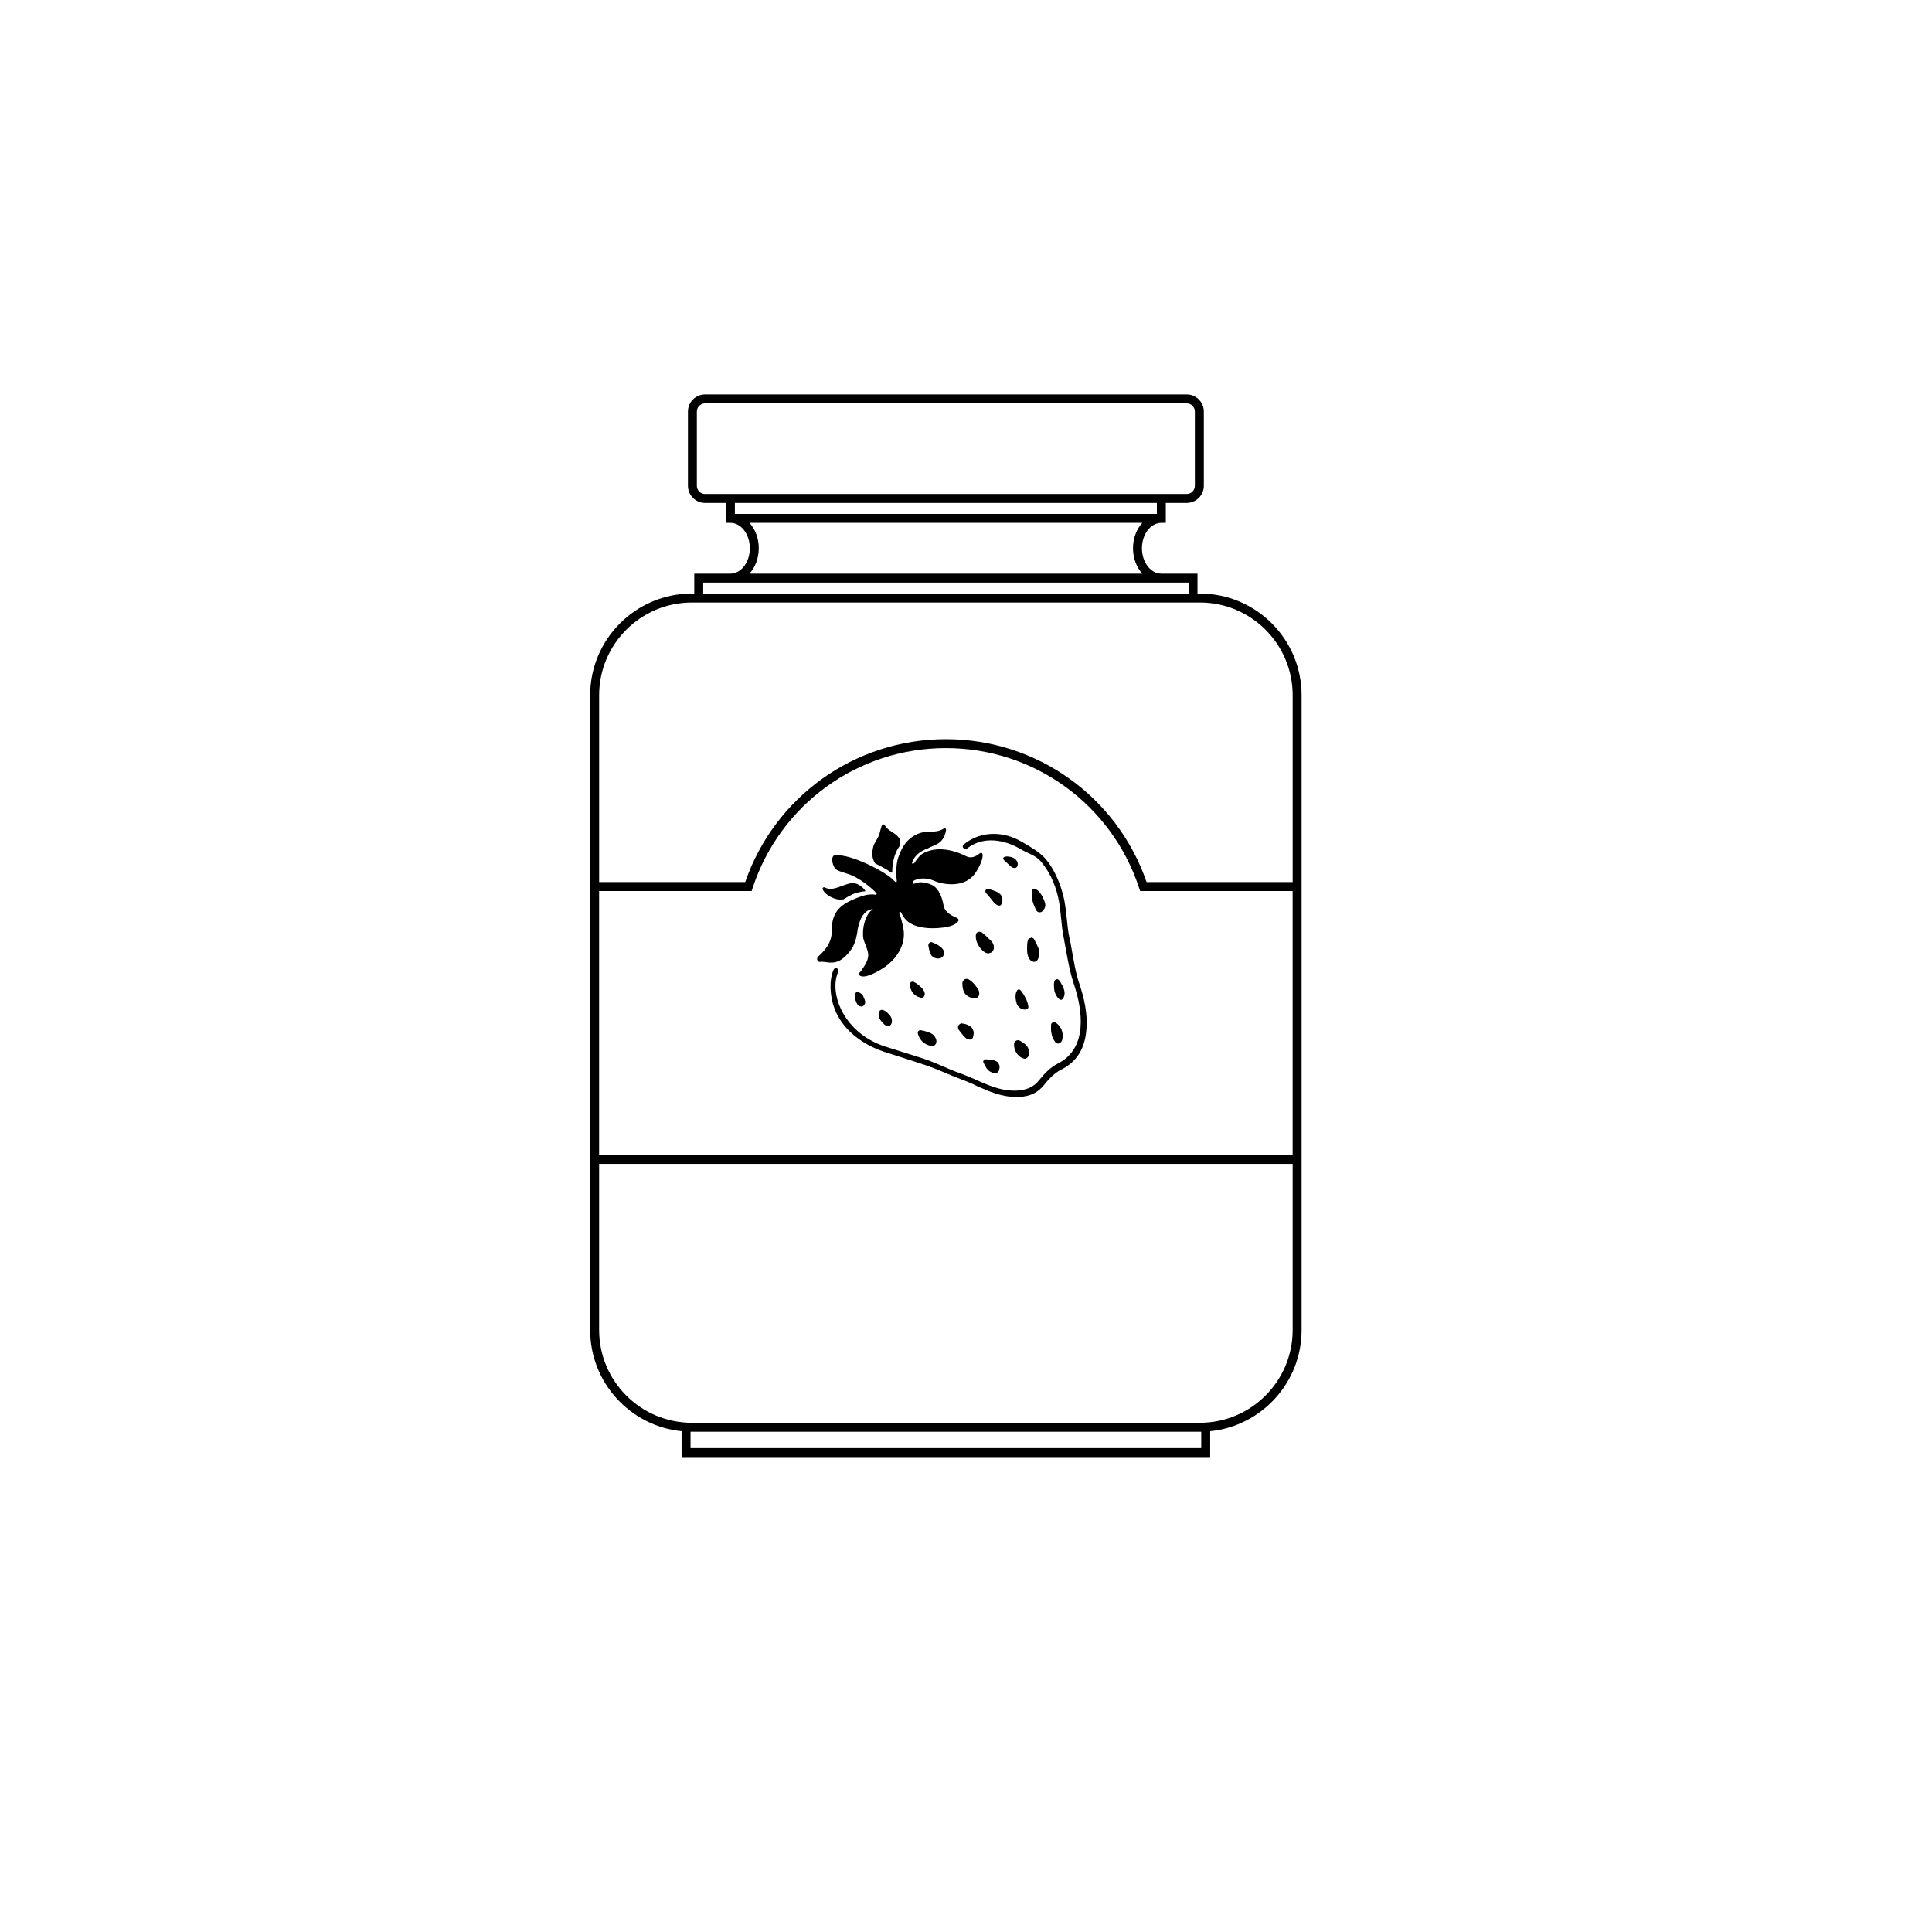
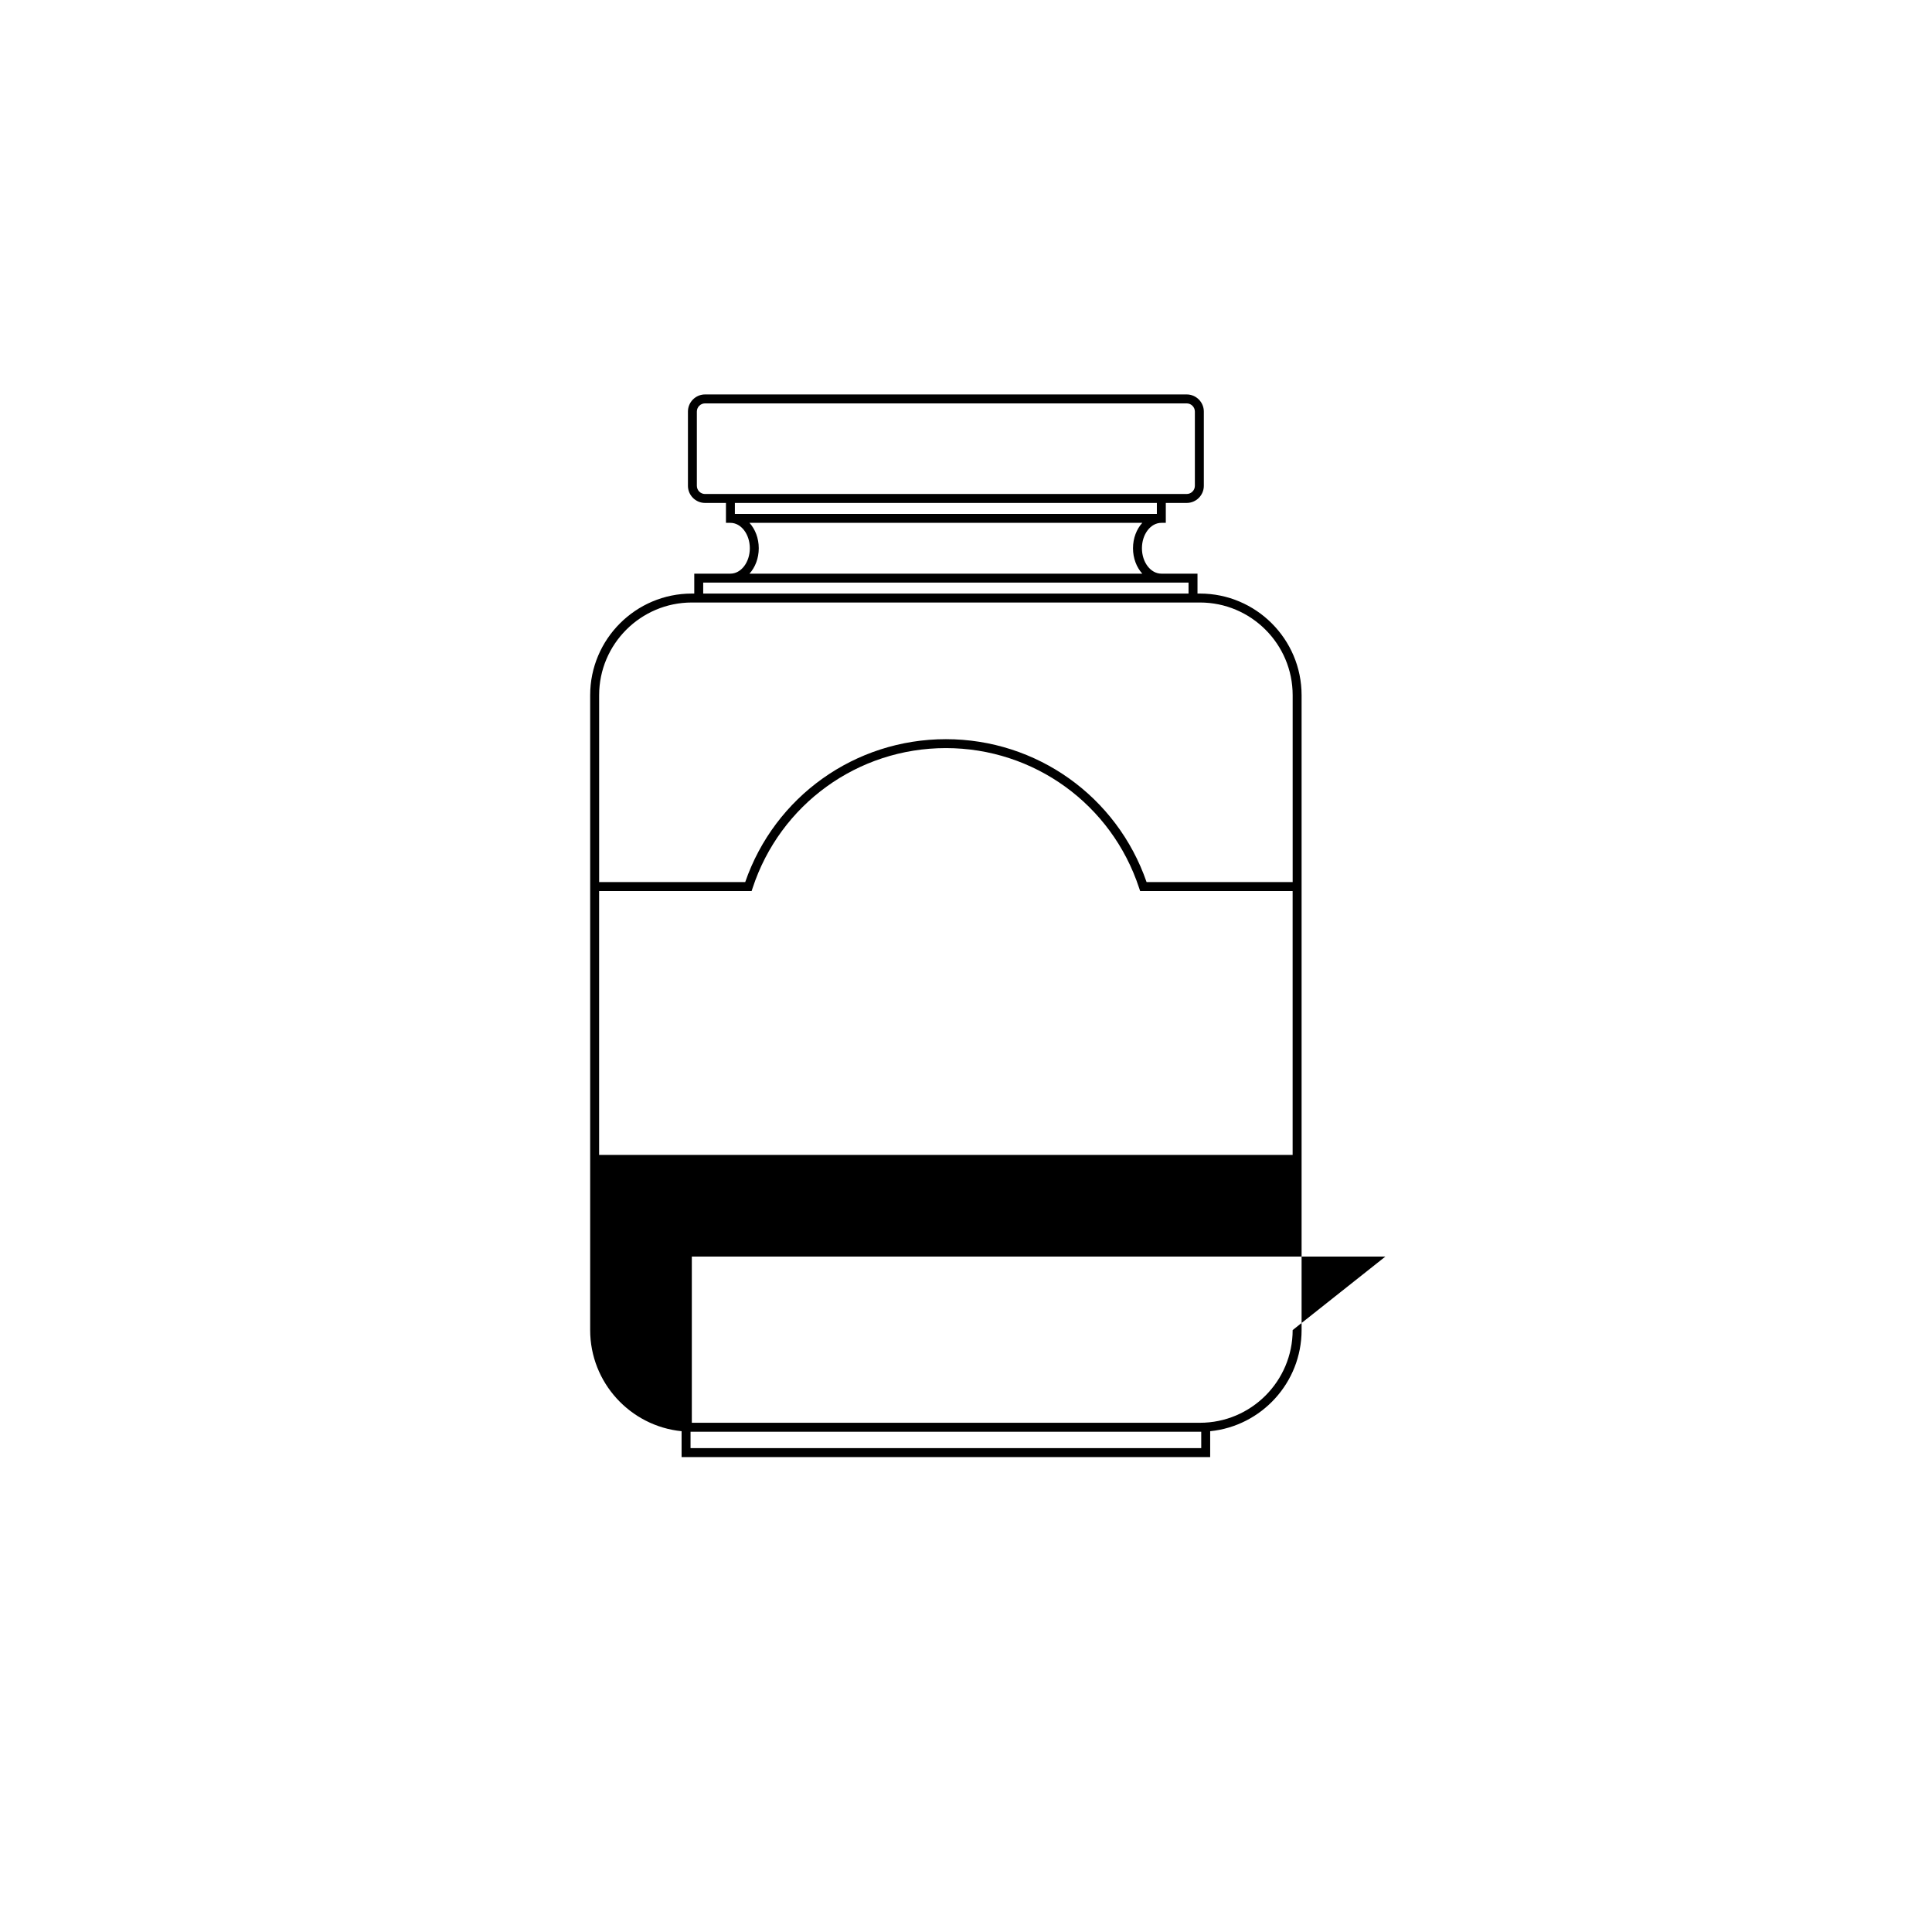
<svg xmlns="http://www.w3.org/2000/svg" fill="#000000" width="800px" height="800px" version="1.1" viewBox="144 144 512 512">
  <g>
-     <path d="m462 301.3h-0.652v-5.277h-9.582c-2.836 0-5.141-3.019-5.141-6.731s2.305-6.731 5.141-6.731h1.184v-5.277h5.535c2.504 0 4.543-2.039 4.543-4.543v-19.668c0-2.504-2.039-4.543-4.543-4.543h-127.63c-2.504 0-4.543 2.039-4.543 4.543v19.668c0 2.504 2.039 4.543 4.543 4.543h5.531v5.277h1.184c2.836 0 5.141 3.019 5.141 6.731s-2.309 6.731-5.141 6.731h-9.582v5.277h-0.652c-14.852 0-26.934 12.082-26.934 26.934v168.25c0 13.938 10.641 25.438 24.227 26.801v6.852h140.08v-6.852c13.586-1.363 24.227-12.863 24.227-26.801v-168.25c0.004-14.848-12.082-26.934-26.93-26.934zm-131.15-26.383c-1.199 0-2.176-0.977-2.176-2.172v-19.672c0-1.199 0.977-2.172 2.176-2.172h127.63c1.199 0 2.172 0.977 2.172 2.172v19.668c0 1.199-0.973 2.172-2.172 2.172h-127.63zm119.73 2.367v2.906h-111.83v-2.906zm-105.5 12.008c0-2.664-0.949-5.062-2.461-6.731h104.1c-1.512 1.664-2.461 4.066-2.461 6.731s0.949 5.066 2.461 6.731h-104.1c1.512-1.664 2.461-4.066 2.461-6.731zm-14.723 9.102h128.62v2.906h-128.62zm-27.586 81.738h40.418l0.27-0.816c7.289-22.168 27.871-37.062 51.207-37.062 23.34 0 43.918 14.895 51.207 37.062l0.27 0.816h40.418v69.941h-183.79zm159.57 143.29v4.348h-135.34v-4.348zm24.227-26.938c0 13.547-11.02 24.566-24.566 24.566h-134.66c-13.547 0-24.566-11.02-24.566-24.566v-44.039h183.79zm-38.711-118.72c-7.844-22.691-29.105-37.875-53.184-37.875s-45.344 15.184-53.184 37.875h-38.711v-49.527c0-13.543 11.02-24.566 24.566-24.566h134.66c13.547 0 24.566 11.02 24.566 24.566v49.527z" />
-     <path d="m375.62 367.83c0.32-0.727 0.965-1.609 1.289-2.414 0.324-0.723 0.484-2.172 0.887-2.816 0-0.082 0.082-0.16 0.16-0.16 0.082 0 0.242 0 0.402 0.16 0.082 0.082 0.16 0.16 0.242 0.32 0.887 1.367 2.738 1.77 3.703 3.219 0.242 0.324 0.402 1.691 0.16 2.012-1.77 2.254-2.012 5.555-2.012 6.922 0 0.16-0.16 0.242-0.324 0.16-1.285-1.047-4.266-2.414-4.188-2.414-1.043-1.367-0.883-3.539-0.32-4.988zm-13.441 11.348c0.242-0.082 0.402 0 0.562 0.082 0.645 0.324 1.285 0.324 2.012 0.242 1.531-0.242 2.898-1.047 4.426-1.367 2.094-0.484 3.543 1.125 4.106 1.852 0.082 0.082 0 0.242-0.16 0.242-0.324 0-0.965 0.082-2.172 0.402-1.449 0.402-3.379 1.691-3.379 1.691l-0.562 0.082c-1.609 0.16-4.348-1.125-4.992-2.738-0.082-0.168 0-0.41 0.16-0.488zm-0.723 19.719c-0.805 0.16-1.207-0.805-0.645-1.367 1.207-1.207 3.703-3.219 3.625-7.004-0.082-5.312 2.898-7.082 6.762-8.613 0.887-0.32 1.77-0.645 2.734-0.805 0.484-0.082 0.965-0.082 1.449-0.082 0.16 0 0.402 0.082 0.645 0.082s0.402-0.242 0.242-0.402c-0.965-1.125-4.746-4.348-7.727-5.152-0.965-0.324-1.93-0.562-2.816-1.047-1.125-0.645-1.77-3.785-0.402-3.863 4.426-0.324 13.199 4.426 15.133 6.277 0.562 0.562 0.887 0.965 1.125 0.805 0.082-0.082 0.082-0.16 0.082-0.242-0.082-0.645-0.402-4.023 0.402-6.277 0.723-1.93 1.77-4.828 5.312-6.277 2.656-1.047 4.508 0.082 6.762-1.367 0.402-0.242 0.645 0.16 0.562 0.562-0.727 3.703-3.059 3.703-4.91 4.75 0 0.082-2.898 0.723-4.023 3.543-0.32 0.723 0.484 0.484 0.645 0.16 0.402-0.727 1.449-1.93 1.609-2.012 2.172-1.609 6.438-2.496 12.152 0.402 1.047 0.484 2.172 0.242 3.461-0.805 0.242-0.16 0.645-0.242 0.723 0.16 0.32 0.965-0.723 3.301-1.691 4.75-2.738 4.426-8.691 3.461-11.348 2.254-1.852-0.805-4.348-0.645-5.391 0.242-0.082 0.16 0.082 0.645 0.242 0.645 1.125-0.242 1.289-0.562 2.656-0.324 1.289 0.16 2.094 0.645 2.172 0.645 1.852 0.887 2.738 3.461 3.059 5.391 0.242 1.609 1.77 2.574 3.301 3.219 0.965 0.402 0.965 0.965-0.32 1.77-1.207 0.805-4.508 1.207-7.004 1.047-5.875-0.402-6.68-3.219-7.246-4.184-0.16-0.242-0.562-0.082-0.484 0.242 0.324 0.805 0.723 1.93 1.125 4.184 0.645 3.703-1.367 7.484-4.828 9.98-1.125 0.805-5.555 3.543-6.84 2.254-0.484-0.402 0.16-0.723 0.484-1.207 0.887-1.289 1.77-2.496 1.852-4.023 0.082-1.449-1.289-3.621-1.367-4.992-0.242-4.023 1.531-6.68 2.336-7.004 0.562-0.16 0.16-0.32-0.16-0.242-3.059 0.645-3.621 5.391-3.703 6.035-0.324 1.77-0.645 4.426-3.863 7.004-2.422 1.938-4.676 0.648-5.883 0.891zm47.406-14.891c-0.645 0-1.367-0.645-1.77-1.207-0.562-0.727-1.125-1.449-1.77-2.094-0.242-0.242-0.242-0.645-0.078-0.887 0.16-0.16 0.402-0.32 0.645-0.242 0.645 0.16 1.207 0.32 1.77 0.562 0.48 0.16 0.965 0.402 1.367 0.805 0.484 0.402 0.562 1.047 0.645 1.609-0.004 0.004-0.086 1.453-0.809 1.453zm-0.242 43.945c-0.078 0.16-0.48 0.402-0.723 0.402-0.32 0-0.723 0-1.047-0.164-0.48-0.16-0.965-0.48-1.367-1.047-0.32-0.48-0.562-0.965-0.805-1.449-0.16-0.242-0.16-0.48 0-0.645 0.082-0.242 0.402-0.32 0.645-0.32 0.324 0 0.645 0.078 0.965 0.078 0.242 0 0.48 0.078 0.727 0.078 0.805 0.164 1.449 0.484 1.691 1.125 0.316 0.492 0.234 1.137-0.086 1.941zm-3.219-35.816c0.082 0.16 0.242 0.242 0.402 0.402 0.082 0.082 0.082 0.082 0.16 0.16 0.48 0.402 0.887 0.805 1.207 1.367 0.242 0.562 0.32 1.207 0.082 1.691-0.16 0.402-0.484 0.723-0.965 0.805-0.16 0.082-0.242 0.082-0.402 0.082-0.164 0-0.324 0-0.484-0.082-0.645-0.242-1.125-0.723-1.531-1.207-1.047-1.285-1.449-2.656-1.207-3.863 0-0.082 0.078-0.16 0.16-0.242 0.164-0.242 0.484-0.324 0.723-0.324 0.242 0 0.484 0.082 0.645 0.16 0.406 0.328 0.809 0.73 1.211 1.051zm-3.379 16.418c-1.125-0.16-2.012-0.723-2.496-1.527-0.402-0.805-0.484-1.691-0.484-2.496 0-0.32 0.16-0.645 0.484-0.887 0.16-0.16 0.402-0.242 0.645-0.242 0.16 0 0.402 0.078 0.562 0.16 0.723 0.402 1.367 1.047 2.012 1.934 0.242 0.32 0.484 0.645 0.645 1.047 0.16 0.484 0.16 0.965 0 1.367-0.16 0.242-0.32 0.484-0.562 0.566-0.082 0.078-0.242 0.078-0.402 0.078-0.16 0-0.242-0.078-0.402 0zm-0.16 10.223c0 0.16-0.082 0.402-0.324 0.562-0.16 0.082-0.32 0.16-0.48 0.16h-0.082c-0.887-0.078-1.449-0.723-1.93-1.367l-0.965-1.207c-0.32-0.48-0.242-1.125 0.16-1.449 0.242-0.242 0.562-0.32 0.805-0.242 0.484 0.082 0.965 0.164 1.449 0.402 0.723 0.32 1.207 0.723 1.367 1.289 0.238 0.484 0.238 1.129 0 1.852zm-14.488-1.527c0.16-0.164 0.32-0.242 0.562-0.242 0.645 0.078 1.289 0.242 1.93 0.48 0.484 0.164 1.125 0.402 1.609 0.887 0.48 0.562 0.805 1.285 0.645 1.93-0.082 0.32-0.242 0.562-0.484 0.723-0.082 0.082-0.32 0.16-0.484 0.16h-0.242c-1.77-0.16-3.379-1.609-3.703-3.461 0.004-0.156 0.086-0.316 0.168-0.477zm-2.254-12.559c0-0.082 0.082-0.16 0.082-0.16 0.082-0.242 0.402-0.402 0.645-0.402 0.082 0 0.242 0 0.324 0.078 0.805 0.402 1.531 0.965 2.254 1.77 0.324 0.402 0.723 0.965 0.645 1.609-0.082 0.402-0.32 0.723-0.645 0.805-0.082 0.082-0.16 0.082-0.242 0.082-0.16 0-0.324 0-0.484-0.164-1.535-0.398-2.66-2.004-2.578-3.617zm5.953-7.242c-0.48-0.402-0.645-1.047-0.805-1.609-0.082-0.402-0.16-0.805-0.242-1.207 0-0.242 0-0.484 0.16-0.645s0.32-0.324 0.562-0.324c0.082 0 0.242 0.082 0.32 0.082 0.645 0.242 1.207 0.48 1.77 0.887 0.48 0.32 1.047 0.723 1.289 1.449 0.082 0.402 0.082 0.805-0.082 1.125-0.242 0.48-0.727 0.805-1.367 0.805h-0.402c-0.477-0.078-0.879-0.32-1.203-0.562zm-10.703 17.145c0 0.887-0.48 1.207-0.723 1.289-0.082 0.078-0.242 0.078-0.32 0.078-0.16 0-0.242-0.078-0.324-0.078-0.402-0.16-0.723-0.402-0.887-0.645-0.402-0.402-0.805-0.805-1.047-1.367-0.242-0.723-0.402-1.852 0.32-2.172 0.082-0.082 0.242-0.082 0.324-0.082 0.887 0 2.094 1.367 2.172 1.531 0.242 0.316 0.484 0.801 0.484 1.445zm-7.082-4.992c0 0.48-0.32 0.965-0.805 1.125h-0.242c-0.242 0-0.484-0.078-0.727-0.242-0.242-0.242-0.402-0.48-0.48-0.645-0.402-0.723-0.562-1.691-0.324-2.574 0.082-0.242 0.242-0.402 0.484-0.402h0.16c0.562 0.242 0.965 0.484 1.125 0.723 0.242 0.242 0.32 0.484 0.402 0.723l0.16 0.32c0.086 0.25 0.246 0.57 0.246 0.973zm58.594 7.488c-0.402 4.828-2.574 8.289-6.519 10.301-1.609 0.805-2.981 2.012-4.586 4.023-1.691 2.172-3.785 3.141-6.762 3.301h-0.723c-3.781 0-7.164-1.449-10.383-2.898-1.289-0.645-2.574-1.207-3.945-1.691-1.93-0.723-3.379-1.367-4.75-1.934-2.094-0.883-4.106-1.691-7.406-2.734-3.219-1.047-5.555-1.77-8.531-2.738-6.035-2.012-11.109-6.035-13.117-11.43-1.289-3.383-1.449-7.644-0.242-10.301 0.16-0.402 0.723-0.562 1.047-0.242 0.242 0.242 0.242 0.562 0.16 0.805-2.496 5.715 1.449 16.098 12.234 19.719 3.059 0.965 5.391 1.691 8.453 2.656 5.555 1.691 7.324 2.981 12.074 4.668 4.828 1.77 9.176 4.668 14.566 4.426 2.574-0.16 4.508-0.887 6.035-2.898 1.367-1.691 2.816-3.219 4.828-4.266 8.051-4.023 6.602-14.168 4.266-21.09-1.367-4.106-1.93-8.371-2.738-12.555-0.723-3.621-0.645-7.324-1.531-10.867-0.805-3.301-2.336-6.602-4.586-9.176-1.367-1.531-3.219-1.93-5.555-3.301-3.781-2.172-9.496-3.543-14.004 0.082-0.242 0.242-0.645 0-0.887-0.242-0.242-0.324-0.16-0.645 0.082-0.887 4.828-3.945 10.945-3.301 15.133-0.887 0.164 0.082 0.402 0.242 0.562 0.324 2.254 1.289 4.508 2.656 5.875 4.184 2.898 3.301 4.266 7.644 4.828 9.898 0.566 2.094 0.723 4.266 0.969 6.277 0.16 1.531 0.32 3.219 0.645 4.75 0.242 1.047 0.48 2.172 0.645 3.301 0.562 3.059 1.047 6.277 2.094 9.258 1.043 3.148 2.254 7.734 1.77 12.164zm-12.336-31.312h-0.059c-0.723 0-0.965-0.723-1.125-1.047-0.965-2.094-1.047-3.301-0.887-4.668 0.082-0.324 0.32-0.562 0.645-0.562 0.082 0 0.164 0 0.242 0.082 1.125 0.484 1.77 1.691 2.254 2.816 0.723 1.531 0.402 2.172-0.242 2.977-0.242 0.242-0.484 0.402-0.887 0.402h0.059zm-1.43 7.246 0.645 1.289c0.242 0.484 0.48 0.965 0.562 1.531 0.16 0.562 0.082 1.125-0.082 1.852-0.082 0.324-0.242 0.805-0.645 1.047-0.164 0.082-0.32 0.16-0.562 0.16-0.16 0-0.402-0.082-0.562-0.16-0.242-0.082-0.484-0.32-0.723-0.645-0.484-0.805-0.562-1.77-0.562-2.496 0-0.805 0-1.527 0.16-2.254 0-0.324 0.242-0.562 0.562-0.723 0.16 0 0.242 0 0.32-0.16 0.406-0.004 0.73 0.238 0.887 0.559zm-1.77 31.148c-0.16 0.164-0.242 0.242-0.402 0.324-0.082 0.078-0.242 0.078-0.32 0.078-0.082 0-0.242 0-0.402-0.078-0.805-0.242-1.531-0.887-1.93-1.609-0.402-0.645-0.562-1.367-0.562-2.176 0-0.242 0.082-0.402 0.16-0.562 0.242-0.32 0.562-0.484 0.887-0.484 0.242 0 0.402 0.082 0.562 0.164 0.324 0.16 0.562 0.32 0.805 0.48 0.566 0.402 1.125 0.887 1.371 1.609 0.398 0.723 0.316 1.691-0.168 2.254zm0.164-13.441c0 0.078 0.078 0.324-0.082 0.48-0.164 0.164-0.32 0.242-0.402 0.242-0.164 0.078-0.32 0.078-0.484 0.078-0.883 0-1.77-0.645-2.094-1.531-0.645-2.094-0.16-3.141 0.082-3.461 0-0.082 0.078-0.082 0.078-0.16 0.16-0.16 0.402-0.242 0.562-0.16 0.16 0.082 0.32 0.242 0.402 0.32 0.809 1.133 1.773 2.582 1.938 4.191zm-2.82-37.426c0 0.242-0.16 0.402-0.32 0.562-0.078 0.082-0.242 0.16-0.402 0.16h-0.16c-0.484 0-0.887-0.324-1.207-0.645l-1.531-1.449c-0.242-0.242-0.32-0.484-0.078-0.723 0.16-0.16 0.645-0.242 0.805-0.242 0 0 1.852 0 2.496 0.965 0.398 0.406 0.48 0.887 0.398 1.371zm10.062 41.691c1.449 0.887 2.172 2.738 1.77 4.426 0 0.16-0.16 0.562-0.402 0.805-0.16 0.16-0.484 0.324-0.723 0.324-0.082 0-0.242 0-0.32-0.082-0.242-0.082-0.402-0.242-0.484-0.402-0.48-0.645-0.805-1.367-0.965-2.332-0.164-0.727-0.082-1.449-0.082-2.172 0-0.242 0.164-0.484 0.402-0.566 0.242-0.164 0.562-0.164 0.805 0zm-0.16-11.27c0.164-0.164 0.32-0.242 0.484-0.242 0.402 0 0.723 0.32 1.047 0.965 0.32 0.562 0.723 1.207 0.887 1.93 0.242 0.887 0.082 1.691-0.32 2.254-0.078 0.164-0.242 0.242-0.402 0.324h-0.16c-0.16 0-0.402-0.16-0.484-0.242-0.562-0.48-0.965-1.207-1.207-2.094-0.086-0.559-0.328-2.332 0.156-2.894z" />
+     <path d="m462 301.3h-0.652v-5.277h-9.582c-2.836 0-5.141-3.019-5.141-6.731s2.305-6.731 5.141-6.731h1.184v-5.277h5.535c2.504 0 4.543-2.039 4.543-4.543v-19.668c0-2.504-2.039-4.543-4.543-4.543h-127.63c-2.504 0-4.543 2.039-4.543 4.543v19.668c0 2.504 2.039 4.543 4.543 4.543h5.531v5.277h1.184c2.836 0 5.141 3.019 5.141 6.731s-2.309 6.731-5.141 6.731h-9.582v5.277h-0.652c-14.852 0-26.934 12.082-26.934 26.934v168.25c0 13.938 10.641 25.438 24.227 26.801v6.852h140.08v-6.852c13.586-1.363 24.227-12.863 24.227-26.801v-168.25c0.004-14.848-12.082-26.934-26.93-26.934zm-131.15-26.383c-1.199 0-2.176-0.977-2.176-2.172v-19.672c0-1.199 0.977-2.172 2.176-2.172h127.63c1.199 0 2.172 0.977 2.172 2.172v19.668c0 1.199-0.973 2.172-2.172 2.172h-127.63zm119.73 2.367v2.906h-111.83v-2.906zm-105.5 12.008c0-2.664-0.949-5.062-2.461-6.731h104.1c-1.512 1.664-2.461 4.066-2.461 6.731s0.949 5.066 2.461 6.731h-104.1c1.512-1.664 2.461-4.066 2.461-6.731zm-14.723 9.102h128.62v2.906h-128.62zm-27.586 81.738h40.418l0.27-0.816c7.289-22.168 27.871-37.062 51.207-37.062 23.34 0 43.918 14.895 51.207 37.062l0.27 0.816h40.418v69.941h-183.79zm159.57 143.29v4.348h-135.34v-4.348zm24.227-26.938c0 13.547-11.02 24.566-24.566 24.566h-134.66v-44.039h183.79zm-38.711-118.72c-7.844-22.691-29.105-37.875-53.184-37.875s-45.344 15.184-53.184 37.875h-38.711v-49.527c0-13.543 11.02-24.566 24.566-24.566h134.66c13.547 0 24.566 11.02 24.566 24.566v49.527z" />
  </g>
</svg>